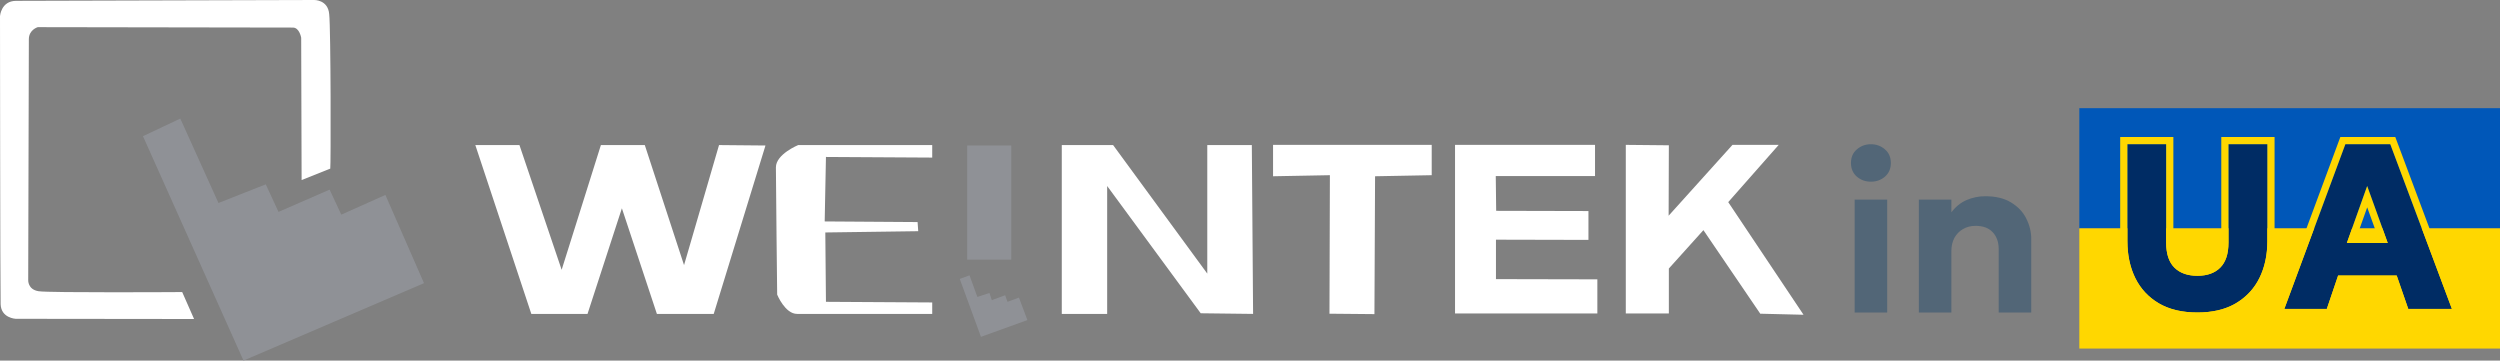
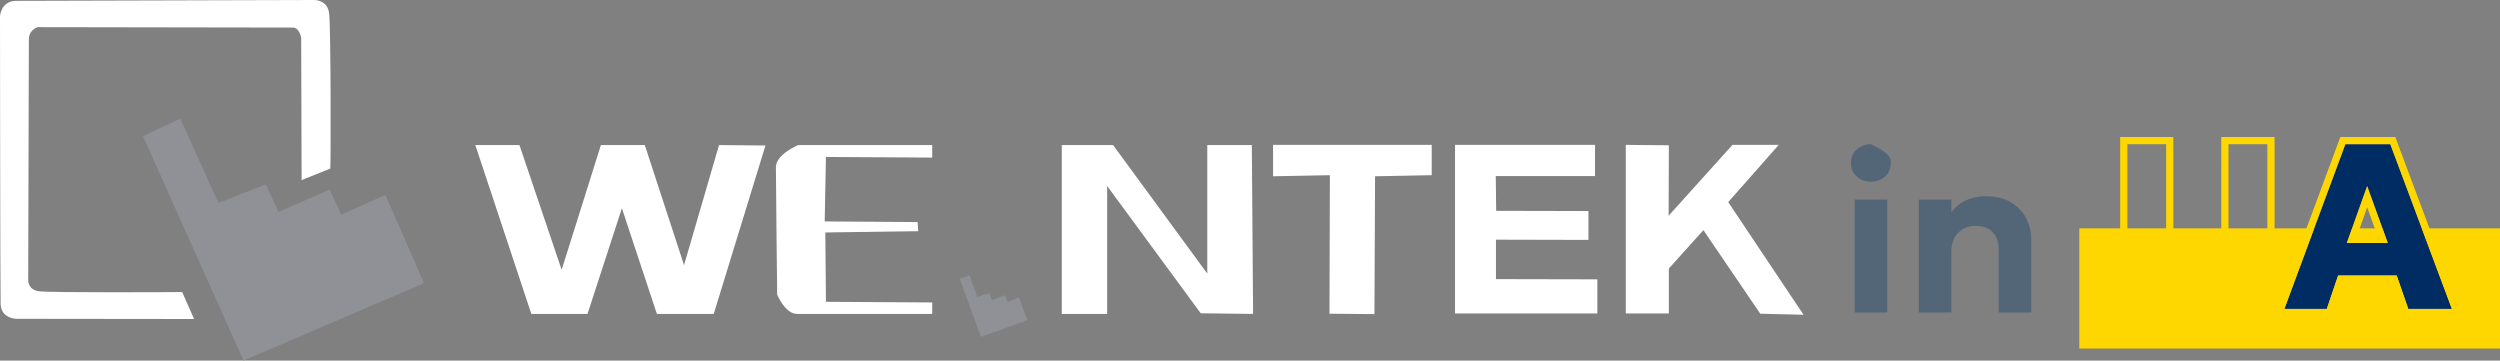
<svg xmlns="http://www.w3.org/2000/svg" width="208" height="30" viewBox="0 0 208 30" fill="none">
  <rect x="0" y="0" width="208" height="30" fill="#808080" stroke="none" />
  <g clip-path="url(#clip0_7425_11280)">
-     <rect x="173" y="9" width="35" height="10" fill="#0057B8" />
    <rect x="173" y="19" width="35" height="10" fill="#FFD700" />
    <path d="M11.895 11.33L15 9.865L18.177 16.889L22.112 15.336L23.171 17.63L27.424 15.777L28.395 17.859L32.065 16.218L35.277 23.559L20.259 30L11.895 11.33Z" fill="#8F9196" />
    <path d="M79.852 23.206L80.663 22.906L81.316 24.706L82.322 24.371L82.516 24.971L83.628 24.565L83.822 25.112L84.775 24.759L85.481 26.63L81.616 28.024L79.852 23.206Z" fill="#8F9196" />
-     <path d="M84.139 12.105H80.469V21.6H84.139V12.105Z" fill="#8F9196" />
    <path d="M1.341 0.071L26.135 0C26.135 0 27.282 -0.035 27.388 1.165C27.529 2.365 27.529 14.012 27.477 14.03L25.094 14.982L25.059 3.141C25.059 3.141 24.918 2.294 24.371 2.294C23.823 2.294 3.141 2.259 3.141 2.259C3.141 2.259 2.4 2.471 2.4 3.265C2.4 4.077 2.347 23.294 2.347 23.294C2.347 23.294 2.294 24.088 3.212 24.23C4.094 24.371 15.159 24.3 15.159 24.3L16.147 26.541L1.306 26.524C1.306 26.524 0.088 26.471 0.053 25.306C0.018 24.124 0 1.341 0 1.341C0 1.341 0.088 0.071 1.341 0.071Z" fill="white" />
    <path d="M39.547 12.07H43.218L46.729 22.447L49.994 12.07H53.647L56.912 22.058L59.823 12.07L63.688 12.106L59.382 26.117H54.653L51.741 17.329L48.882 26.117H44.206L39.547 12.07Z" fill="white" />
    <path d="M77.561 12.07H66.408C66.408 12.07 64.555 12.829 64.555 13.923C64.555 15.07 64.661 24.512 64.661 24.512C64.661 24.512 65.314 26.117 66.319 26.117C67.378 26.117 77.561 26.117 77.561 26.117V25.164L68.719 25.111L68.666 19.341L76.396 19.235L76.343 18.476L68.614 18.423L68.719 13.059L77.561 13.111V12.07Z" fill="white" />
    <path d="M88.34 26.117V12.07H92.61L100.446 22.764V12.07H104.152L104.257 26.117L99.899 26.064L92.116 15.476V26.117H88.34Z" fill="white" />
    <path d="M119.118 12.053V14.576L114.406 14.665L114.353 26.135L110.612 26.1L110.647 14.576L105.918 14.665V12.053H119.118Z" fill="white" />
    <path d="M132.706 12.053V14.647H124.447L124.482 17.541L132.159 17.559V19.959L124.464 19.941V23.223L132.9 23.241V26.082H121.059V12.053H132.706Z" fill="white" />
    <path d="M135.266 12.053L138.848 12.088L138.83 17.947L144.142 12.053H147.989L143.789 16.817L150.054 26.188L146.454 26.1L141.724 19.147L138.848 22.341V26.082H135.266V12.053Z" fill="white" />
-     <path d="M154.306 26V16.605H157.013V26H154.306ZM155.659 15.116C155.208 15.116 154.819 14.977 154.491 14.698C154.164 14.412 154 14.034 154 13.563C154 13.085 154.164 12.707 154.491 12.428C154.819 12.143 155.208 12 155.659 12C156.11 12 156.5 12.143 156.827 12.428C157.155 12.707 157.319 13.085 157.319 13.563C157.319 14.034 157.155 14.412 156.827 14.698C156.5 14.977 156.11 15.116 155.659 15.116Z" fill="#526677" />
+     <path d="M154.306 26V16.605H157.013V26H154.306ZM155.659 15.116C155.208 15.116 154.819 14.977 154.491 14.698C154.164 14.412 154 14.034 154 13.563C154 13.085 154.164 12.707 154.491 12.428C154.819 12.143 155.208 12 155.659 12C157.155 12.707 157.319 13.085 157.319 13.563C157.319 14.034 157.155 14.412 156.827 14.698C156.5 14.977 156.11 15.116 155.659 15.116Z" fill="#526677" />
    <path d="M159.647 26V16.605H162.354V17.665C162.712 17.194 163.135 16.853 163.624 16.642C164.118 16.431 164.634 16.326 165.172 16.326C166.043 16.326 166.76 16.499 167.322 16.846C167.891 17.188 168.311 17.631 168.583 18.177C168.861 18.723 169 19.296 169 19.898V26H166.293V20.744C166.293 20.149 166.126 19.674 165.793 19.321C165.465 18.967 164.989 18.791 164.365 18.791C163.97 18.791 163.62 18.881 163.318 19.061C163.015 19.234 162.777 19.479 162.604 19.795C162.437 20.112 162.354 20.477 162.354 20.893V26H159.647Z" fill="#526677" />
-     <path d="M182.827 26C181.552 26 180.48 25.745 179.612 25.236C178.751 24.727 178.101 24.029 177.66 23.141C177.22 22.247 177 21.222 177 20.067V12H180.224V20.185C180.224 21.118 180.454 21.813 180.914 22.27C181.374 22.72 182.011 22.945 182.827 22.945C183.636 22.945 184.268 22.72 184.721 22.27C185.181 21.813 185.41 21.118 185.41 20.185V12H188.644V20.067C188.644 21.216 188.424 22.237 187.984 23.131C187.544 24.019 186.89 24.721 186.022 25.236C185.161 25.745 184.096 26 182.827 26Z" fill="#002C64" />
    <path d="M190.054 25.706L195.133 12H198.872L204 25.706H200.368L199.406 22.926H194.531L193.589 25.706H190.054ZM195.259 20.214H198.659L196.949 15.476L195.259 20.214Z" fill="#002C64" />
    <path d="M199.288 11.4L199.435 11.79L204.865 26.307H199.94L198.979 23.525H194.962L194.157 25.898L194.02 26.307H189.191L194.716 11.4H199.288ZM195.133 12L190.054 25.706H193.589L194.531 22.926H199.406L200.368 25.706H204L198.872 12H195.133ZM180.225 20.185V12H177V20.067L177.011 20.494C177.059 21.477 177.275 22.359 177.66 23.142C178.1 24.029 178.751 24.727 179.612 25.236C180.371 25.682 181.287 25.933 182.358 25.988L182.827 26C184.017 26 185.027 25.776 185.858 25.329L186.022 25.236C186.781 24.785 187.377 24.192 187.809 23.456L187.984 23.132C188.37 22.349 188.586 21.469 188.634 20.492L188.645 20.067V12H185.41V20.185C185.41 21.118 185.18 21.813 184.721 22.27C184.268 22.72 183.636 22.945 182.827 22.945V22.346C183.522 22.346 183.985 22.155 184.298 21.845C184.602 21.542 184.811 21.029 184.811 20.185V11.4H189.244V20.067C189.244 21.294 189.009 22.408 188.522 23.396L188.521 23.398C188.029 24.391 187.294 25.178 186.329 25.752L186.327 25.753C185.352 26.329 184.175 26.6 182.827 26.6C181.473 26.6 180.29 26.33 179.309 25.754L179.307 25.753C178.347 25.185 177.615 24.401 177.123 23.408L177.122 23.406C176.635 22.418 176.4 21.3 176.4 20.067V11.4H180.824V20.185C180.824 21.026 181.031 21.539 181.334 21.842L181.461 21.953C181.775 22.199 182.212 22.346 182.827 22.346V22.945L182.529 22.935C181.951 22.892 181.473 22.724 181.095 22.429L180.914 22.27C180.512 21.87 180.286 21.288 180.235 20.523L180.225 20.185ZM198.658 20.214H195.26L196.949 15.476L198.658 20.214ZM196.11 19.614H197.804L196.952 17.252L196.11 19.614Z" fill="#FFD700" />
  </g>
  <defs>
    <clipPath id="clip0_7425_11280">
      <rect width="208" height="30" fill="white" />
    </clipPath>
  </defs>
</svg>